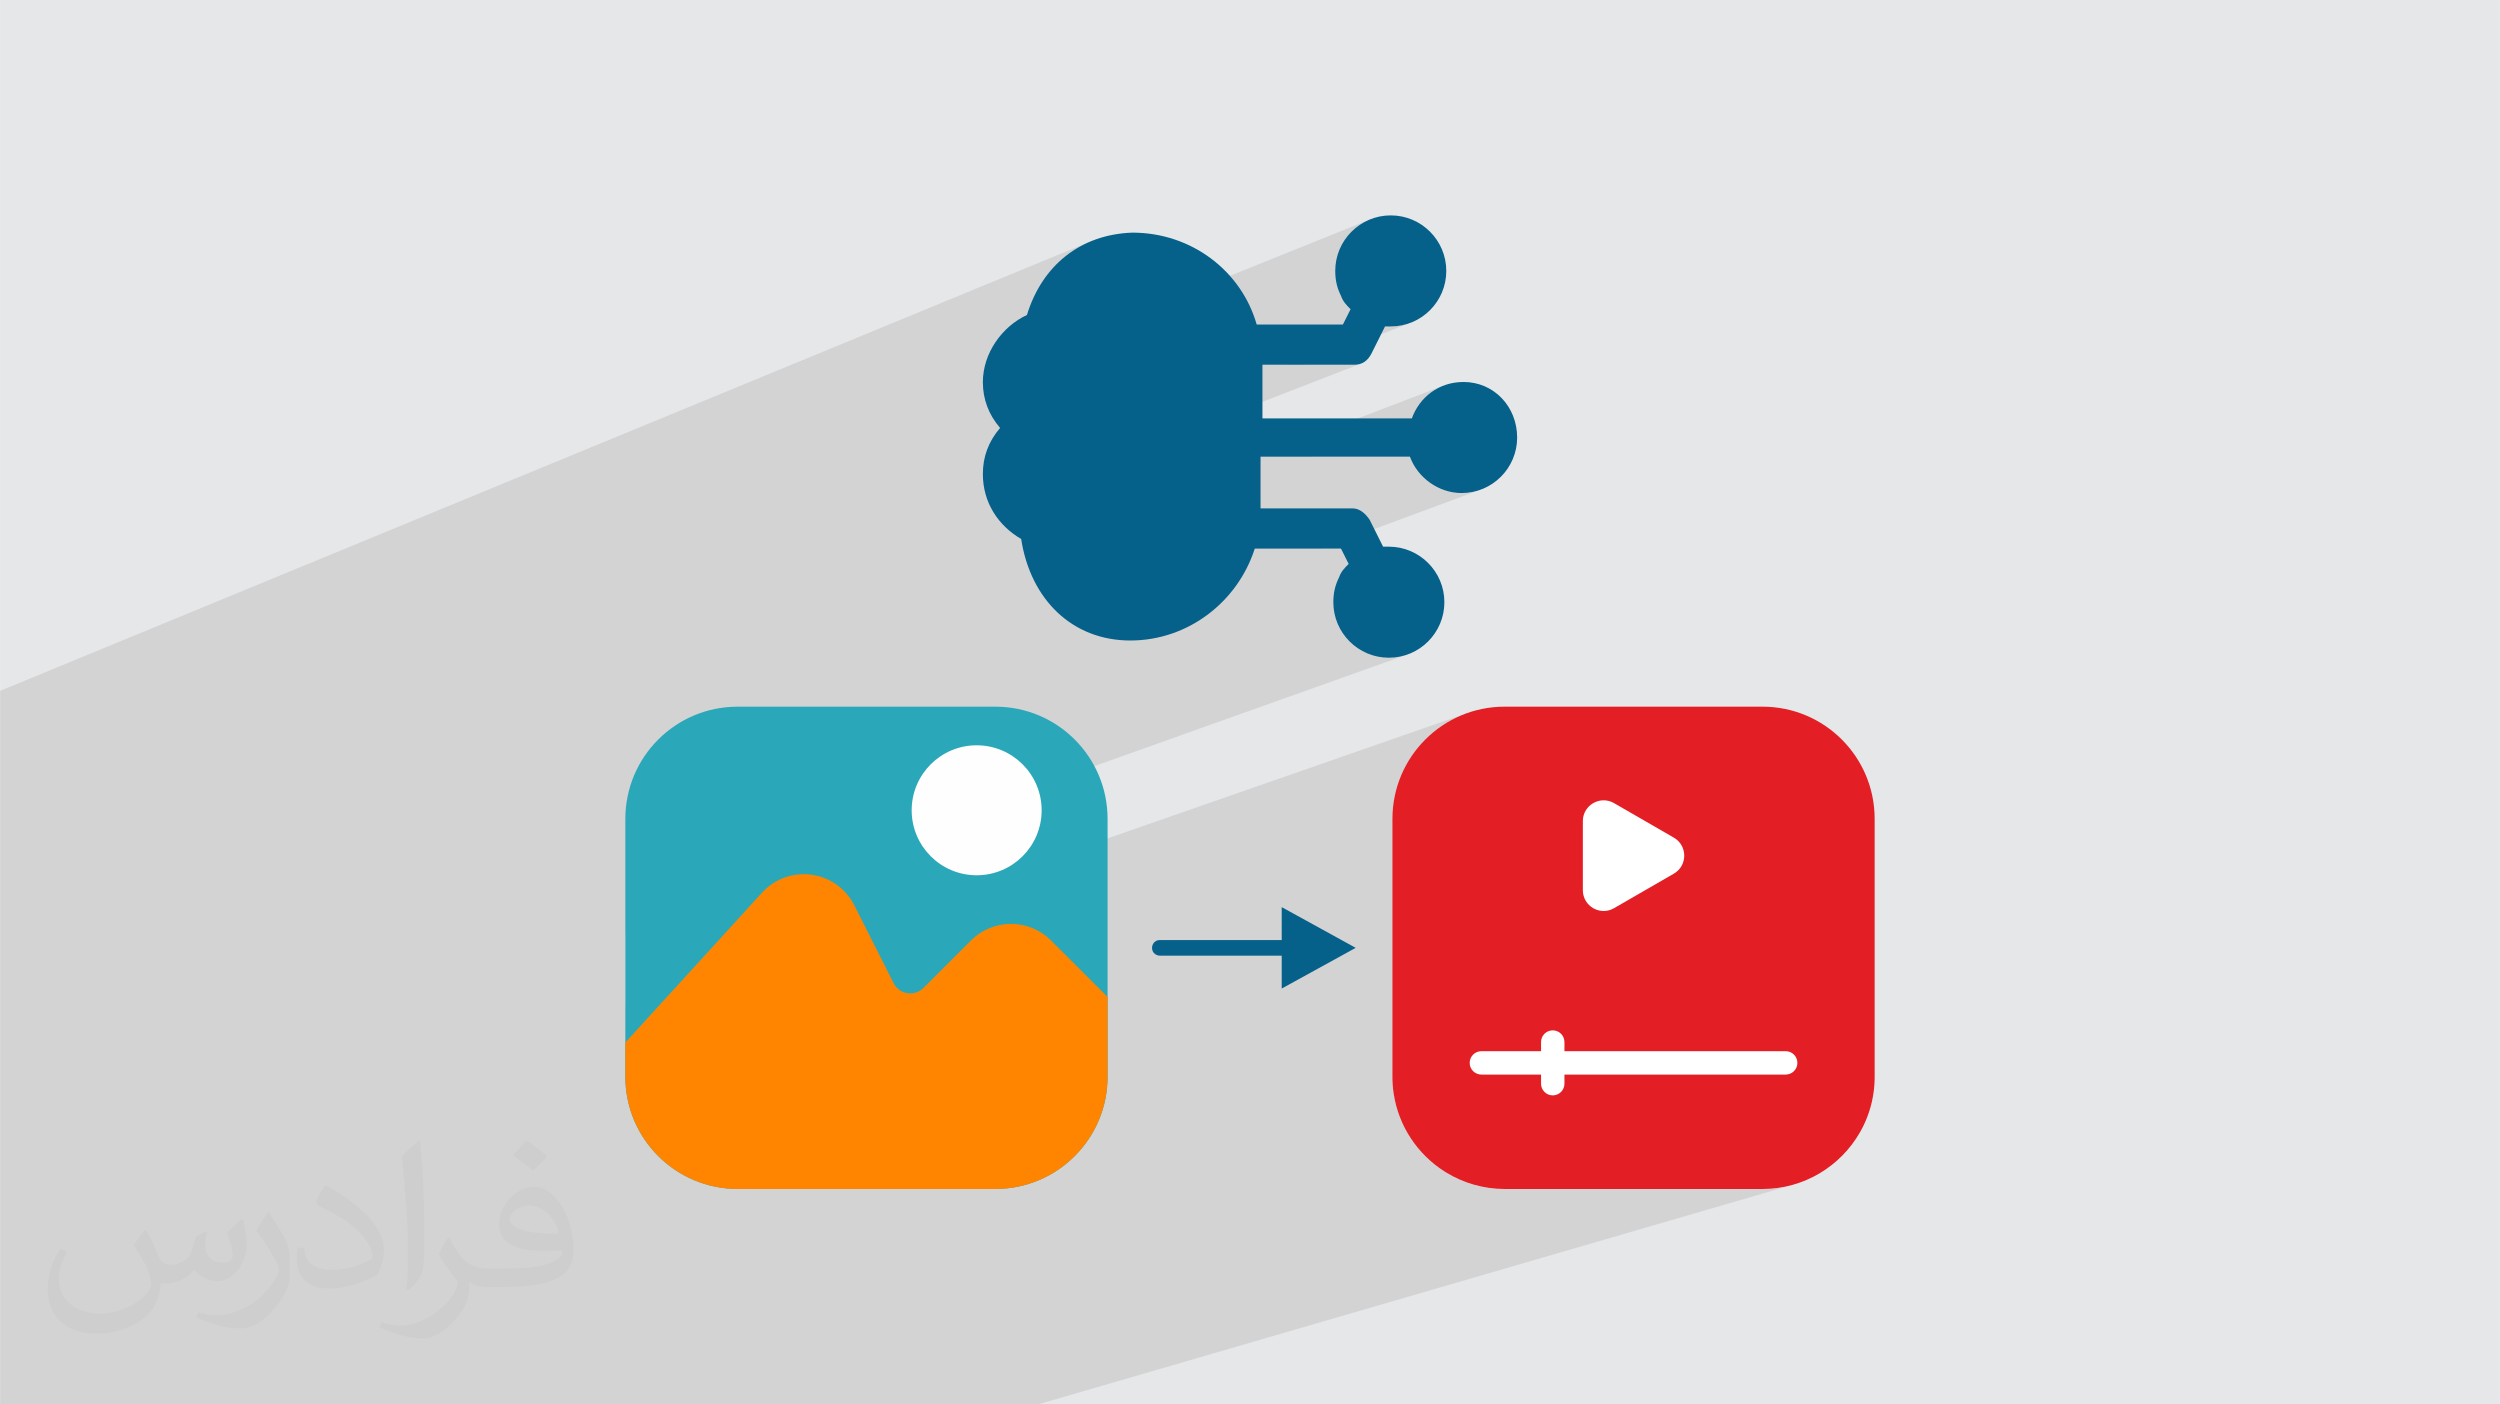
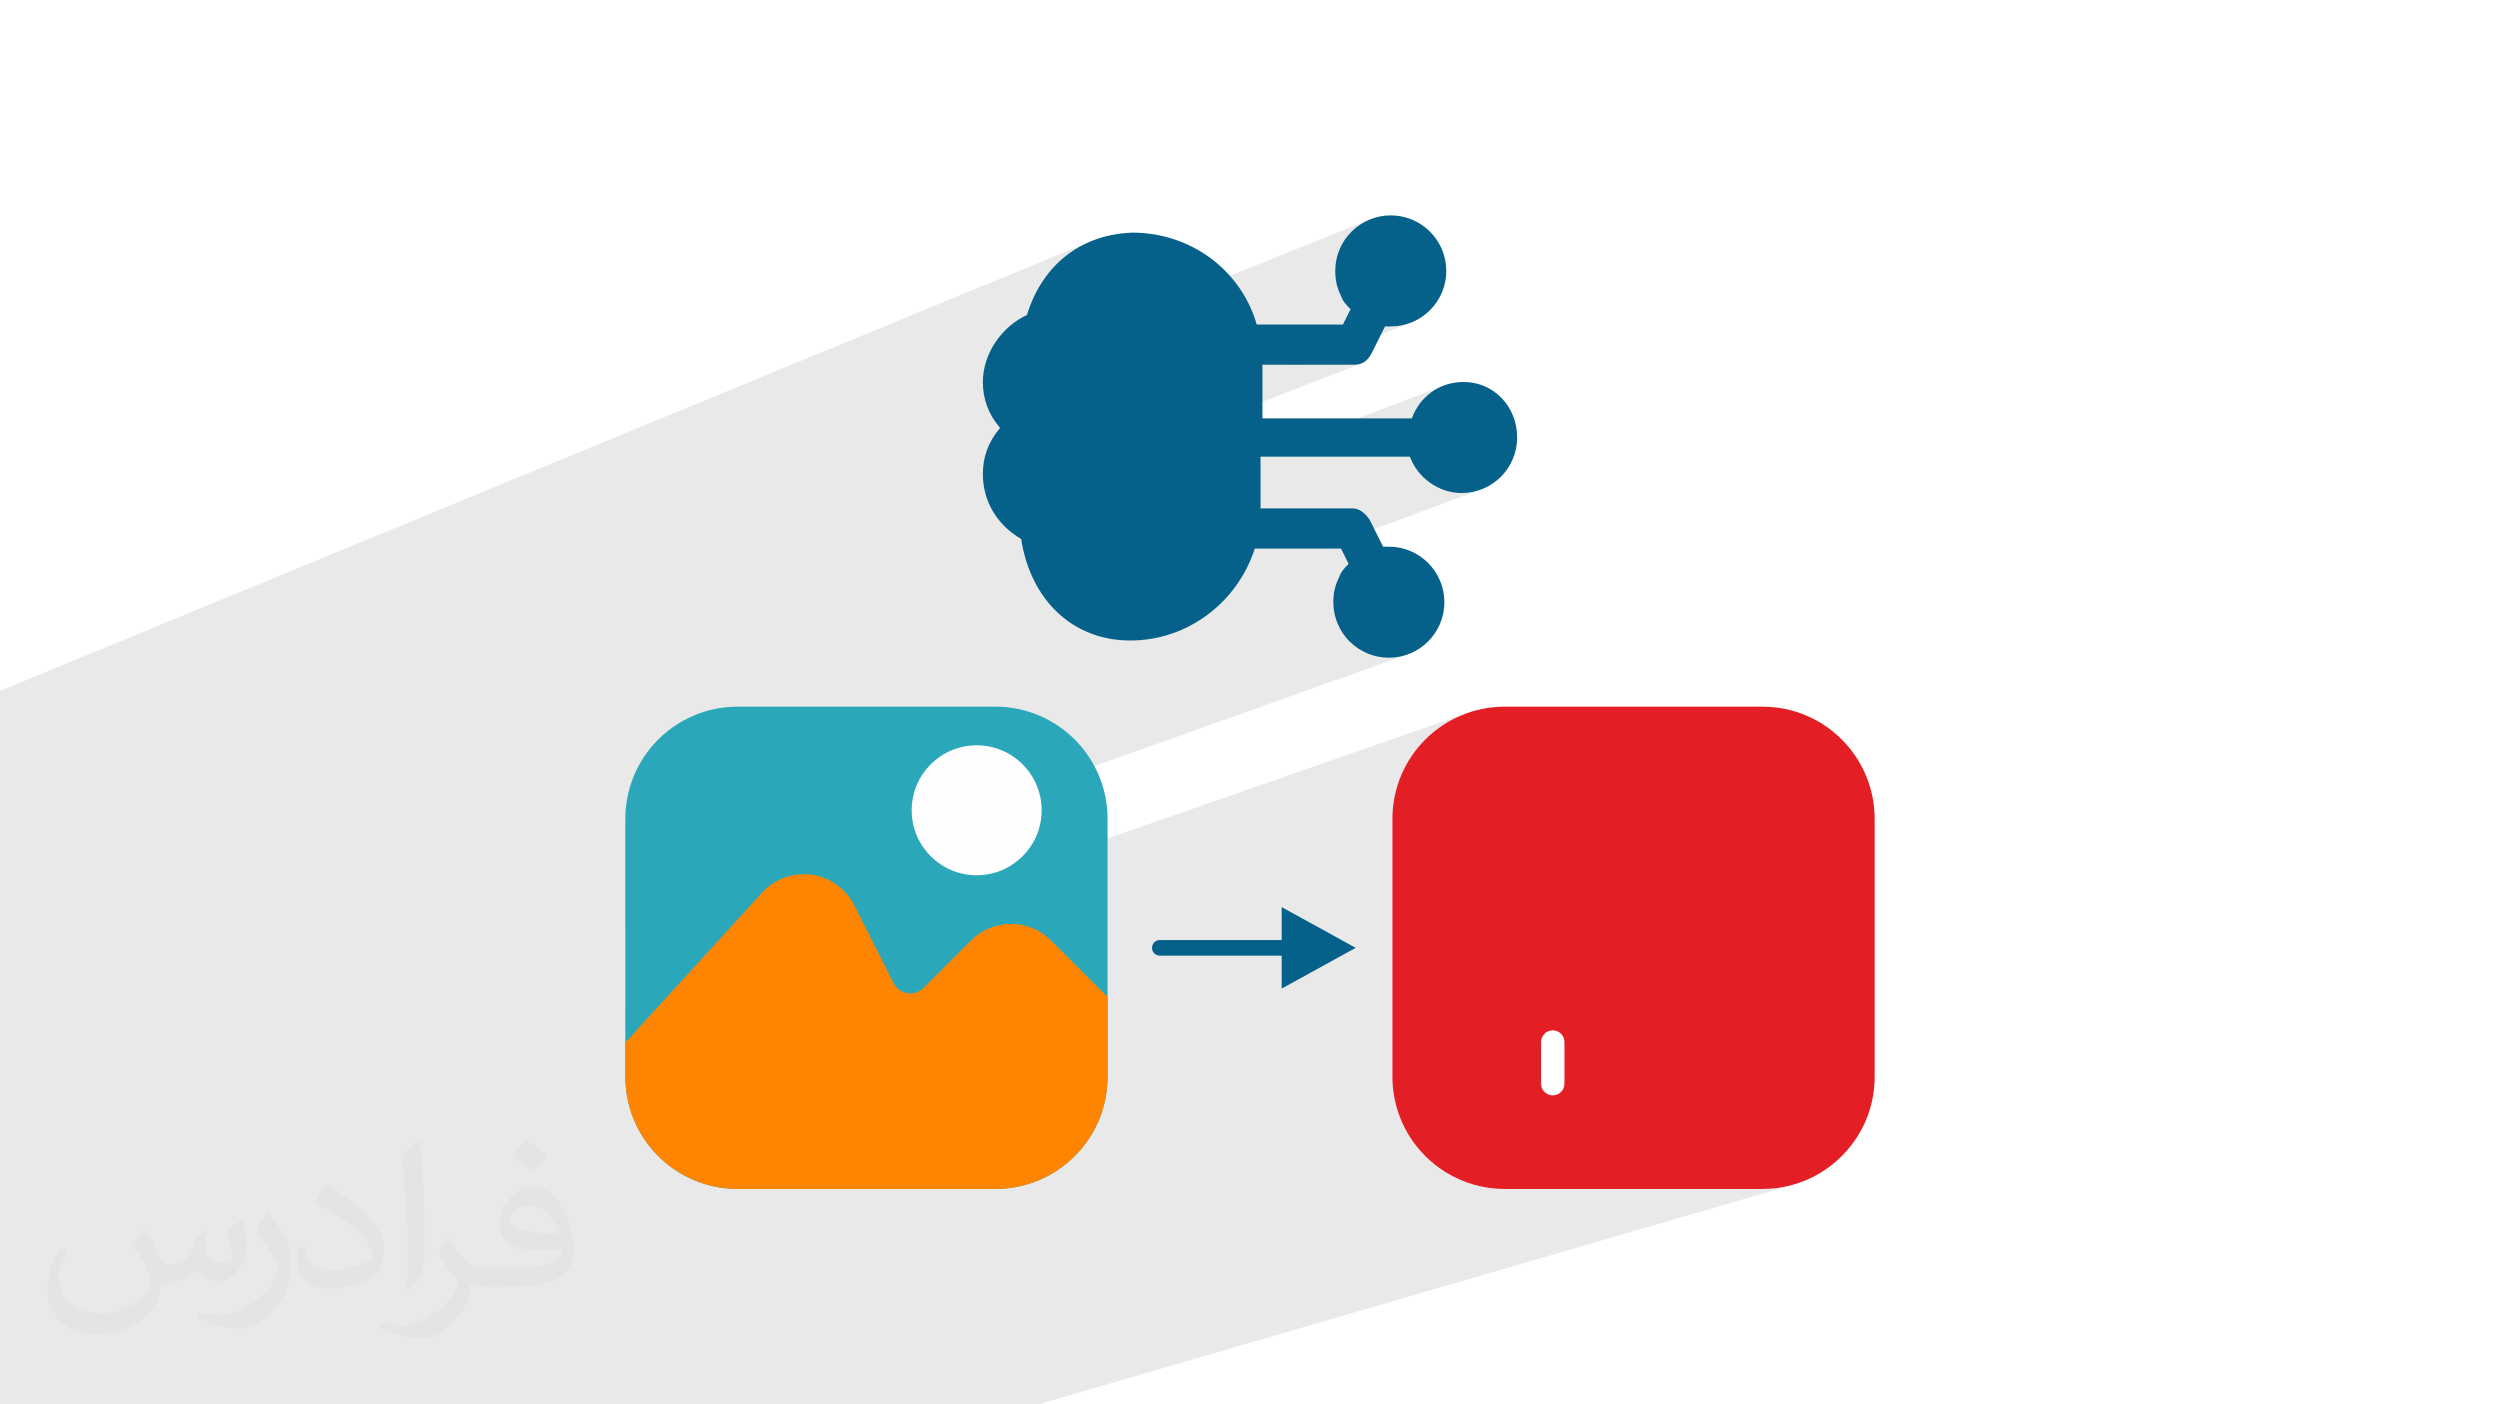
<svg xmlns="http://www.w3.org/2000/svg" xml:space="preserve" width="3.708in" height="2.083in" version="1.0" style="shape-rendering:geometricPrecision; text-rendering:geometricPrecision; image-rendering:optimizeQuality; fill-rule:evenodd; clip-rule:evenodd" viewBox="0 0 3702.73 2080.18">
  <defs>
    <style type="text/css">
   
    .fil0 {fill:#E6E7E8}
    .fil5 {fill:#FEFEFE;fill-rule:nonzero}
    .fil6 {fill:#E31E24;fill-rule:nonzero}
    .fil3 {fill:#2AA8B9;fill-rule:nonzero}
    .fil8 {fill:#05608A;fill-rule:nonzero}
    .fil4 {fill:#FF8500;fill-rule:nonzero}
    .fil7 {fill:white;fill-rule:nonzero}
    .fil2 {fill:#373435;fill-opacity:0.031}
    .fil1 {fill:#2B2A29;fill-opacity:0.102}
   
  </style>
  </defs>
  <g id="Layer_x0020_1">
-     <polygon class="fil0" points="-0,0 3702.73,0 3702.73,2080.18 -0,2080.18 " />
    <polygon class="fil1" points="516.19,2080.18 485.72,2080.18 462.15,2080.18 373.69,2080.18 108.15,2080.18 12.55,2080.18 -0,2080.18 -0,2067.05 -0,2066.99 -0,2064.05 -0,2064 -0,2061 -0,2041.99 -0,2021.98 -0,1989.64 -0,1987.7 -0,1979.68 -0,1968.78 -0,1938.52 -0,1934.49 -0,1934.48 -0,1930.45 -0,1926.41 -0,1922.38 -0,1918.36 -0,1914.79 -0,1914.34 -0,1910.33 -0,1863.21 -0,1813.43 -0,1712.73 -0,1708.43 -0,1612.13 -0,1583.02 -0,1576.43 -0,1570.4 -0,1565.51 -0,1555.01 -0,1547.24 -0,1538.07 -0,1533.48 -0,1506.17 -0,1463.03 -0,1448 -0,1415.4 -0,1390.59 -0,1389.26 -0,1378.41 -0,1320.96 -0,1319.15 -0,1293.61 -0,1288.45 -0,1285.59 -0,1273.21 -0,1272.63 -0,1262.12 -0,1246.42 -0,1224.48 -0,1220.75 -0,1189.77 -0,1150.77 -0,1141.85 -0,1085.69 -0,1023.28 1617.33,356.74 1611.38,359.26 1605.56,362 1599.89,364.96 1594.37,368.14 1588.99,371.53 1583.78,375.14 1578.71,378.96 1573.8,382.98 1569.06,387.22 1564.47,391.65 1560.06,396.28 1555.81,401.11 1551.73,406.14 1547.83,411.36 1544.1,416.76 1540.55,422.36 1537.18,428.14 1533.99,434.09 1530.99,440.24 1528.19,446.55 1525.57,453.04 1523.14,459.7 1520.92,466.53 1514.11,469.99 1507.53,473.94 1501.2,478.37 1495.17,483.24 1489.45,488.53 1484.07,494.2 1479.07,500.24 1474.47,506.6 1470.31,513.26 1466.6,520.19 1463.39,527.36 1460.69,534.74 1458.54,542.3 1456.97,550.03 1456.29,555.6 2027.84,325.51 2020.65,328.97 2013.87,333.1 2007.54,337.83 2001.69,343.15 1996.38,348.99 1991.65,355.32 1987.52,362.11 1984.06,369.3 1981.29,376.85 1979.26,384.73 1978.01,392.89 1977.58,401.29 1977.72,406.49 1978.12,411.44 1978.78,416.2 1979.71,420.8 1980.91,425.25 1982.37,429.61 1984.1,433.91 1986.09,438.17 1987.28,441.23 1988.71,444.06 1990.33,446.69 1992.12,449.16 1994.04,451.49 1996.06,453.72 1998.15,455.89 2000.27,458.02 1988.93,480.71 1456.36,689.95 1456.08,692.52 1455.78,697.2 1455.68,701.96 1455.7,702.6 1869.8,540.28 1906.24,540.28 2051.33,483.55 2059.84,483.55 2068.24,483.13 2076.4,481.88 2084.28,479.85 2091.84,477.08 1929.93,540.28 2005.95,540.28 2010.07,540.01 2013.92,539.22 2017.52,537.89 1467.29,751.45 1467.76,752.44 1471.28,758.69 1475.2,764.67 1479.5,770.37 1484.17,775.8 1489.19,780.93 1494.53,785.77 1500.2,790.3 1506.16,794.51 1512.41,798.39 1513.88,806.81 1514.5,809.75 2135.81,572.02 2130.18,574.63 2124.83,577.65 2119.76,581.05 2114.99,584.82 2110.54,588.94 2106.41,593.37 2102.61,598.12 2099.16,603.14 2096.08,608.43 2093.37,613.95 2091.04,619.7 1941.96,676.43 2088.2,676.43 2090.56,682.18 2093.36,687.7 2096.57,692.99 2100.17,698.01 2104.14,702.75 2108.45,707.19 2113.07,711.31 2117.99,715.07 2123.17,718.48 2128.59,721.49 2134.23,724.1 2140.06,726.29 2146.05,728.02 2152.19,729.28 2158.44,730.06 2164.79,730.32 2173.19,729.89 2181.36,728.64 2189.23,726.62 2196.79,723.85 1957.4,812.58 1986.09,812.58 1997.44,835.27 1995.32,837.41 1993.23,839.57 1991.21,841.8 1989.28,844.14 1987.49,846.6 1985.87,849.23 1984.45,852.06 1983.26,855.12 1981.26,859.38 1979.53,863.68 1978.07,868.04 1976.87,872.5 1975.95,877.09 1975.28,881.85 1974.88,886.81 1974.75,892 1975.17,900.4 1976.42,908.56 1978.45,916.44 1981.22,923.99 1984.68,931.18 1988.81,937.97 1993.54,944.3 1998.86,950.14 2004.7,955.46 2011.03,960.19 2017.82,964.32 2025.01,967.78 2032.56,970.55 2040.44,972.58 2048.6,973.83 2057,974.25 2065.41,973.83 2073.57,972.58 2081.45,970.55 926.12,1382.51 926.12,1490.72 2171.4,1056.8 2163.85,1059.77 2156.48,1063.1 2149.31,1066.77 2142.34,1070.77 2135.6,1075.09 2129.08,1079.73 2122.8,1084.66 2116.76,1089.89 2110.99,1095.39 2105.49,1101.16 2100.26,1107.2 2095.33,1113.48 2090.69,1120 2086.37,1126.74 2082.37,1133.7 2078.7,1140.88 2075.37,1148.25 2072.4,1155.8 2069.79,1163.53 2067.55,1171.42 2065.69,1179.47 2064.23,1187.67 2063.18,1196 2062.53,1204.45 2062.32,1213.01 2062.32,1544.21 2062.32,1594.85 2062.32,1594.85 2062.32,1595.39 2062.32,1595.93 2062.33,1596.46 2062.33,1597 2062.34,1597.53 2062.35,1598.07 2062.36,1598.61 2062.37,1599.14 2062.39,1599.68 2062.41,1600.21 2062.42,1600.74 2062.44,1601.27 2062.46,1601.81 2062.48,1602.34 2062.51,1602.87 2062.53,1603.4 2062.56,1603.93 2062.59,1604.46 2062.62,1605 2062.66,1605.53 2062.69,1606.05 2062.73,1606.58 2062.76,1607.11 2062.8,1607.64 2062.81,1607.64 2062.85,1608.17 2062.89,1608.69 2062.93,1609.22 2062.98,1609.74 2063.03,1610.27 2063.08,1610.79 2063.13,1611.32 2063.18,1611.84 2063.23,1612.37 2063.29,1612.89 2063.34,1613.42 2063.4,1613.94 2063.46,1614.46 2063.53,1614.98 2063.59,1615.5 2063.66,1616.02 2063.66,1616.02 2063.72,1616.54 2063.79,1617.06 2063.86,1617.58 2063.93,1618.1 2064.01,1618.61 2064.08,1619.13 2064.15,1619.65 2064.23,1620.16 2064.24,1620.16 2065.86,1629.11 2067.94,1637.89 2070.49,1646.47 2073.48,1654.86 2076.9,1663.03 2080.74,1670.98 2084.98,1678.68 2089.61,1686.13 2094.61,1693.31 2099.98,1700.2 2105.69,1706.8 2111.74,1713.09 2118.11,1719.05 2124.79,1724.68 2131.76,1729.96 2139.01,1734.87 2139.42,1735.14 2139.84,1735.4 2140.25,1735.66 2140.67,1735.92 2141.09,1736.18 2141.5,1736.44 2141.92,1736.7 2142.34,1736.96 2147.11,1739.75 2151.98,1742.39 2156.94,1744.87 2161.99,1747.19 2167.14,1749.34 2172.37,1751.32 2177.68,1753.14 2183.07,1754.77 2188.53,1756.23 2194.07,1757.51 2199.68,1758.6 2205.35,1759.5 2211.08,1760.21 2216.87,1760.72 2222.72,1761.03 2228.61,1761.14 2610.45,1761.14 2616.21,1761.04 2621.92,1760.74 2627.57,1760.25 2633.17,1759.57 2638.72,1758.72 2644.2,1757.67 2649.61,1756.46 2654.96,1755.06 1537.4,2080.18 1515.52,2080.18 1161.52,2080.18 1007.38,2080.18 997.96,2080.18 590.34,2080.18 577.92,2080.18 577.9,2080.18 565.5,2080.18 553.13,2080.18 553.12,2080.18 540.77,2080.18 528.47,2080.18 516.2,2080.18 " />
    <path class="fil2" d="M215.96 1821.93c7.07,10.71 11.65,21.01 16.13,32.45 3.33,6.66 5.09,18.93 20.7,18.93 4.57,0 11.13,-1.35 16.95,-4.57 6.55,-3.44 11.54,-8.64 14.15,-16.53l6.24 -21.01 15.19 -7.49 1.04 1.04c-2.08,7.91 -2.59,15.5 -2.59,21.43 0,17.57 15.19,24.23 27.25,24.23 7.07,0 13.42,-3.44 13.42,-9.89 0,-8.32 -3.53,-22.47 -8.12,-35.16 7.07,-7.07 14.15,-14.15 22.26,-19.87l1.25 0.63c3.53,14.98 5.51,29.75 5.51,39.63 0,9.67 -4.27,20.39 -7.8,27.36 -7.28,13.73 -20.18,24.65 -35.78,24.65 -11.85,0 -25.06,-5.93 -34.12,-16.95l-0.52 0c-8.53,10.61 -21.74,20.18 -42.86,20.18l-6.55 0c-1.04,13.94 -4.05,23.81 -8.64,32.66 -12.58,24.54 -49.92,41.92 -85.08,41.92 -48.89,0 -73.43,-28.19 -73.43,-65.73 0,-23.19 7.59,-44.72 19.24,-60.01l9.56 3.95c-7.28,13.94 -12.17,27.04 -12.17,39.94 0,35.16 28.61,51.9 61.58,51.9 30.58,0 68.44,-19.45 75.31,-42.02 -2.59,-24.65 -11.85,-36.19 -26,-58.66 4.27,-7.49 9.78,-14.98 16.64,-22.98l1.25 0 0 0 0 0 -0.01 -0.04zm563.83 -132.3c10.3,6.45 20.39,14.04 30.27,22.78 -5.51,7.8 -12.38,14.88 -20.91,21.12 -9.89,-8.01 -19.76,-14.88 -29.86,-22.16 6.86,-7.7 13.63,-15.08 20.49,-21.74l0 0 0 0 0 0 0 0 0 0 0.01 0zm5.3 96.11c-16.64,0 -30.27,10.92 -30.27,19.03 0,17.38 33.28,22.78 73.12,22.56 -4.99,-20.39 -22.47,-41.61 -42.86,-41.61l0 0.01zm-37.35 92.99c21.64,0 40.57,-0.63 55.02,-4.27 16.13,-4.05 29.75,-12.17 29.75,-17.78 0,-1.46 0,-3.22 -0.52,-4.68 -9.05,0.83 -19.45,0.83 -28.5,0.83 -29.33,0 -51.79,-6.66 -60.64,-23.09 -2.19,-4.57 -3.74,-9.67 -3.74,-15.5 0,-15.92 6.86,-31.41 18.93,-42.13 10.08,-8.84 21.22,-14.35 32.55,-14.35 20.49,0 36.81,16.44 48.26,42.34 6.24,14.15 10.5,30.47 10.5,51.07 0,13.73 -3.74,25.27 -12.27,33.8 -15.92,15.4 -45.24,21.22 -90.17,21.22l-20.39 0 0 0 -5.3 0c-11.13,0 -19.14,-1.98 -25.48,-6.86l-1.04 0c0.31,2.59 0.52,5.09 0.52,7.49 0,10.08 -3.33,22.98 -10.08,33.28 -19.97,29.64 -41.61,42.53 -60.33,42.53 -18.93,0 -42.13,-7.28 -63.03,-16.75l3.74 -7.28c6.76,2.81 16.13,4.68 29.02,4.68 33.8,0 78.21,-32.45 83.72,-64.17 -1.25,-2.59 -3.53,-6.03 -6.76,-9.67 -9.89,-11.75 -16.13,-21.53 -21.95,-31.82 4.99,-9.89 9.56,-17.78 13.83,-24.96l1.77 -0.21c14.46,29.44 27.56,46.28 56.78,46.28l4.57 0 0 0 21.22 0 0 0 0 0 0 0 0 0 0 0 0.04 0zm-146.45 31.1c2.5,-13.52 2.7,-28.7 2.7,-42.86l0 -21.01c0,-39.21 -4.99,-96.2 -9.05,-133.34 7.07,-7.59 16.95,-16.53 24.75,-22.56l2.29 0.63c5.3,46.7 6.55,100.79 6.55,150.81 0,13.11 -0.52,25.9 -1.77,35.26 -0.73,11.85 -7.59,20.8 -22.26,34.53l-3.22 -1.46zm-150.71 -61.89c0.73,18.41 9.78,32.87 41.4,32.87 19.66,0 36.3,-5.09 54.71,-13.83 3.33,-1.46 5.09,-3.44 5.09,-5.09 0,-11.54 -8.84,-26.83 -23.71,-40.77 -14.46,-13.11 -33.6,-24.65 -51.48,-32.35 -6.14,-2.59 -8.12,-5.3 -8.12,-7.91 0,-5.3 7.07,-16.44 12.9,-24.44l1.98 -0.21c20.49,10.71 43.38,26.63 60.33,44.3 15.4,16.33 24.96,32.87 24.96,50.86 0,13.31 -4.05,25.79 -10.61,37.44 -22.47,11.33 -46.39,19.97 -70.1,19.97 -28.81,0 -48.47,-13.52 -48.47,-45.24 0,-3.44 0,-8.73 1.25,-15.61l9.89 0 0 0 0 0 0 0 0 0 0 0 -0.01 0zm-52.11 -52.32l17.89 28.92c6.55,10.71 12.69,22.37 12.69,40.77l0 23.5c0,19.03 -12.17,39.42 -31.82,59.6 -15.4,13.63 -29.02,19.45 -41.61,19.45 -18.72,0 -40.15,-5.82 -64.9,-16.44l2.81 -7.28c7.8,2.08 16.84,3.84 27.98,3.84 35.58,-0.21 71.97,-26.21 88.61,-57.93 1.98,-3.64 2.7,-7.07 2.7,-9.47 0,-3.64 -1.98,-7.7 -3.53,-11.33 -9.05,-17.05 -19.14,-32.66 -30.27,-47.12 5.82,-9.16 11.65,-17.99 17.99,-26.73l1.46 0.21 0 0 0 0 0 0 0 0 0 0 -0.01 0z" />
    <g id="_2827658821056">
      <path class="fil3" d="M1092.42 1046.72l381.84 0c91.79,0 166.15,74.36 166.15,166.29l0 381.84c0,91.8 -74.36,166.16 -166.15,166.16l-381.84 -0c-91.94,0 -166.3,-74.36 -166.3,-166.15l0 -381.84c0,-91.94 74.36,-166.3 166.3,-166.3l0 0z" />
      <path class="fil4" d="M1640.41 1476.69l0 118.16c0,91.8 -74.36,166.16 -166.15,166.3l-381.84 0c-91.8,-0.14 -166.3,-74.5 -166.3,-166.3l0 -50.64 202.57 -222.1c31.11,-34.18 83.98,-36.55 118.02,-5.58 7.54,6.84 13.81,15.07 18.42,24.14l58.31 115.51c6.84,13.67 23.58,19.11 37.25,12.28 2.65,-1.4 5.02,-3.07 7.12,-5.16l70.45 -70.45c32.64,-32.51 85.52,-32.51 118.16,0l83.98 83.85z" />
      <circle class="fil5" cx="1446.49" cy="1200.18" r="96.26" />
      <path class="fil6" d="M2228.61 1046.72l381.84 0c91.8,0 166.15,74.36 166.15,166.3l0 263.68 0 118.16c0,1.43 -0.02,2.86 -0.06,4.29 -0.04,1.43 -0.09,2.85 -0.16,4.26 -0.07,1.42 -0.16,2.83 -0.27,4.24 -0.11,1.41 -0.23,2.81 -0.37,4.2 -0.14,1.4 -0.3,2.79 -0.48,4.18 -0.18,1.38 -0.37,2.76 -0.58,4.14 -0.21,1.38 -0.44,2.74 -0.68,4.11 -0.24,1.37 -0.5,2.72 -0.78,4.08 -0.28,1.35 -0.57,2.7 -0.88,4.04 -0.31,1.34 -0.63,2.67 -0.97,4l0 0c-0.34,1.32 -0.7,2.65 -1.07,3.96 -0.37,1.31 -0.76,2.62 -1.16,3.92 -0.4,1.3 -0.83,2.59 -1.26,3.88l0 0c-0.44,1.29 -0.88,2.57 -1.35,3.84 -0.46,1.27 -0.94,2.53 -1.44,3.79l0 0c-0.5,1.26 -1.01,2.51 -1.53,3.75l0 0c-0.53,1.24 -1.07,2.48 -1.62,3.7l0 0c-0.55,1.23 -1.12,2.45 -1.7,3.65l0 0.01c-0.59,1.21 -1.18,2.41 -1.8,3.6l0 0c-0.61,1.2 -1.23,2.38 -1.88,3.55l0 0c-0.64,1.18 -1.29,2.34 -1.96,3.5 -28.67,49.88 -82.48,83.48 -144.15,83.57l-381.84 0c-31.58,-0.05 -61.12,-8.88 -86.27,-24.19 -1.12,-0.68 -2.23,-1.38 -3.34,-2.08 -39.39,-25.21 -67.41,-66.55 -74.77,-114.71l-0 0c-0.21,-1.37 -0.4,-2.76 -0.58,-4.14l0 -0c-0.18,-1.38 -0.34,-2.78 -0.48,-4.17l0 0c-0.14,-1.4 -0.27,-2.8 -0.37,-4.2l-0 -0c-0.11,-1.4 -0.2,-2.82 -0.27,-4.23l0 0c-0.07,-1.42 -0.13,-2.84 -0.16,-4.26l0 0c-0.04,-1.43 -0.06,-2.85 -0.06,-4.29l0 -0 0 -50.64 0 -331.2c0,-91.94 74.36,-166.3 166.3,-166.3z" />
-       <path class="fil7" d="M2479.16 1240.71l-88.59 -51.15c-20.53,-11.85 -46.2,2.96 -46.2,26.67l0 102.3c0,23.71 25.67,38.52 46.2,26.67l88.59 -51.15c20.53,-11.86 20.53,-41.49 0,-53.34z" />
-       <path class="fil7" d="M2644.82 1591.65l-450.72 0c-9.58,0 -17.33,-7.77 -17.33,-17.33 0,-9.57 7.76,-17.33 17.33,-17.33l450.72 -0.01c9.57,0 17.33,7.77 17.33,17.33 0,9.57 -7.77,17.33 -17.33,17.33l0 0.01z" />
      <path class="fil7" d="M2299.79 1622.48c-9.57,0 -17.33,-7.76 -17.33,-17.33l0 -61.67c0,-9.58 7.77,-17.33 17.33,-17.33 9.57,0 17.33,7.77 17.33,17.33l0 61.67c0,9.58 -7.76,17.33 -17.33,17.33z" />
      <path class="fil8" d="M1898.33 1343.64l109.61 60.3 -109.61 60.3 0 -48.76 -180.56 0c-1.47,0 -2.86,-0.27 -4.23,-0.8 -11.93,-4.94 -8.24,-22.27 4.23,-22.27l180.56 0 0 -48.76z" />
      <path class="fil8" d="M2167.62 565.81c-36.87,0 -65.24,22.69 -76.58,53.89l-221.24 0 0 -79.42 136.15 0c11.35,0 19.86,-5.67 25.53,-17.02l19.86 -39.71 8.51 0c45.38,0 82.26,-36.87 82.26,-82.26 0,-45.38 -36.87,-82.26 -82.26,-82.26 -45.38,0 -82.25,36.87 -82.25,82.26 0,14.18 2.83,25.53 8.51,36.87 2.84,8.51 8.51,14.18 14.18,19.86l-11.35 22.69 -127.64 0c-22.69,-79.42 -96.44,-136.15 -184.37,-136.15 -76.58,2.84 -133.31,48.22 -156,121.97 -36.87,17.02 -65.24,56.73 -65.24,99.27 0,25.53 8.51,48.22 25.52,68.07 -17.02,19.86 -25.52,42.55 -25.52,68.07 0,42.55 22.69,76.58 56.73,96.44 14.18,90.77 76.58,150.33 161.68,150.33 85.1,0 158.84,-56.73 184.37,-136.15l127.64 0 11.35 22.69c-5.68,5.67 -11.35,11.35 -14.18,19.85 -5.67,11.35 -8.51,22.69 -8.51,36.87 0,45.38 36.87,82.26 82.26,82.26 45.38,0 82.26,-36.87 82.26,-82.26 0,-45.38 -36.87,-82.25 -82.26,-82.25 -2.84,0 -5.67,0 -8.51,0l-19.85 -39.71c-5.68,-8.51 -14.18,-17.02 -25.53,-17.02l-136.15 0 0 -76.58 221.24 0c11.35,31.2 42.55,53.89 76.58,53.89 45.38,0 82.26,-36.87 82.26,-82.26 0,-45.38 -34.04,-82.25 -79.42,-82.25l0 0z" />
    </g>
  </g>
</svg>